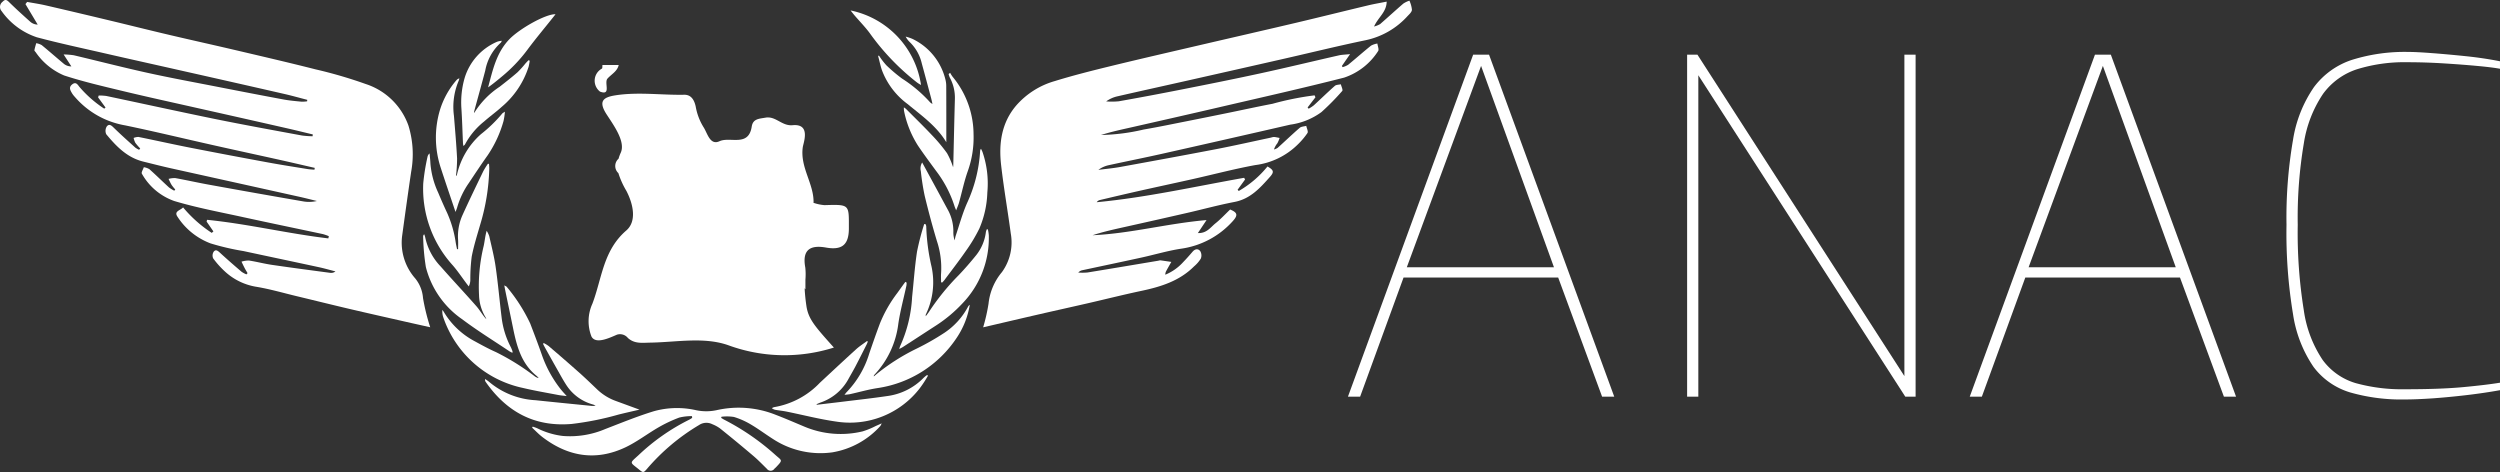
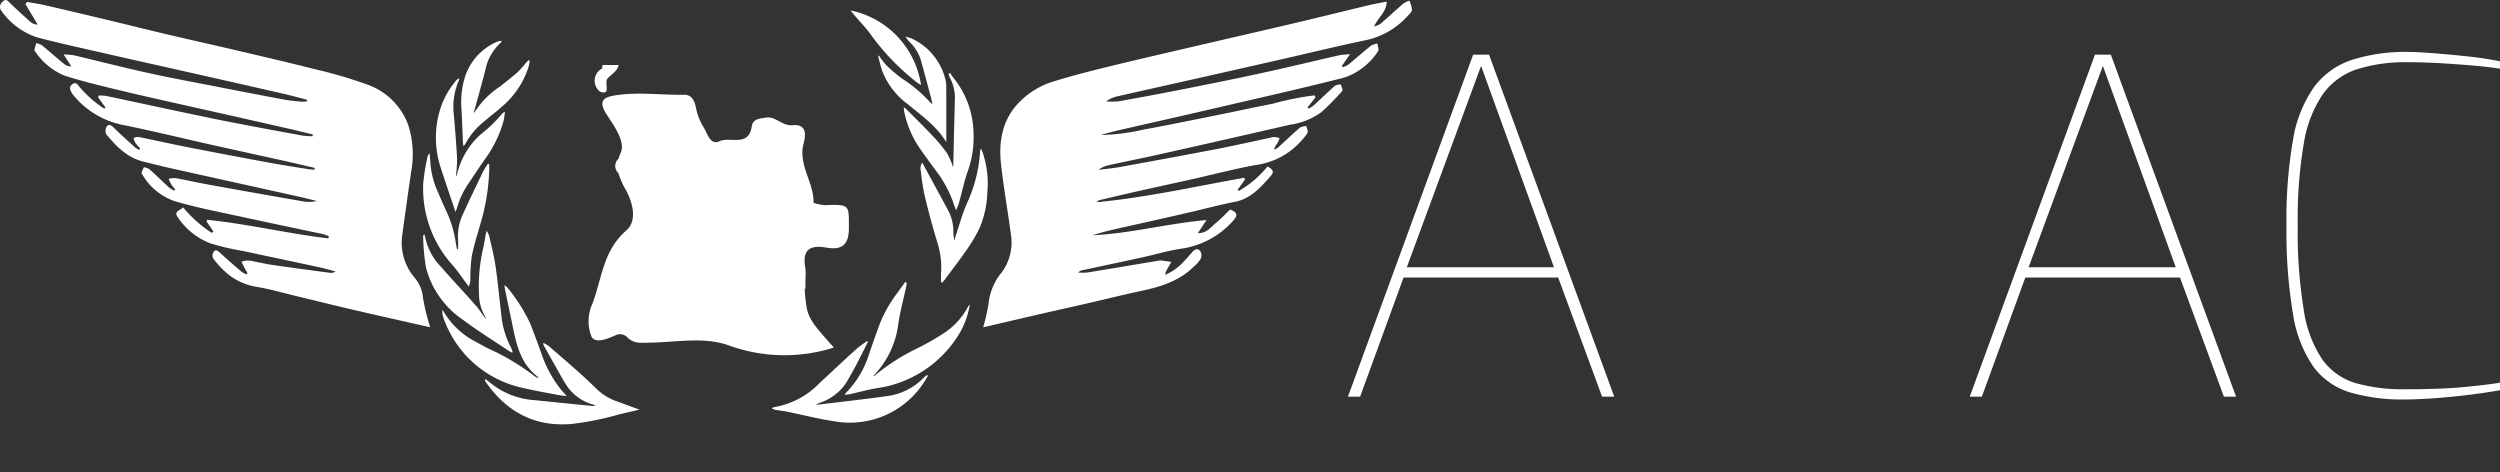
<svg xmlns="http://www.w3.org/2000/svg" width="336.407" height="63.526" viewBox="0 0 336.407 63.526">
  <rect x="0" y="0" width="336.407" height="63.526" fill="#333333" stroke="none" />
  <defs>
    <style>.a{fill:#fff;}</style>
  </defs>
  <g transform="translate(0)">
    <g transform="translate(0 0)">
      <path class="a" d="M33.314,36.754c-.126-.215-.26-.425-.375-.645-.155-.3-.3-.6-.443-.9a3.362,3.362,0,0,1,1-.153c1.043.16,2.069.434,3.114.587,2.606.382,5.218.724,7.829,1.072a.93.93,0,0,0,.7-.194c-.749-.192-1.493-.409-2.249-.572-3.371-.728-6.747-1.437-10.118-2.163a33.855,33.855,0,0,1-4.437-1.033,9.127,9.127,0,0,1-4.463-3.608c-.488-.73.395-.829.766-1.236a17.342,17.342,0,0,0,3.857,3.429l.221-.2-.915-1.322.065-.237c5.475.549,10.853,1.853,16.315,2.5l.066-.3a6.456,6.456,0,0,0-.791-.277c-3.6-.768-7.2-1.508-10.788-2.294-3.084-.675-6.2-1.255-9.219-2.158a8.073,8.073,0,0,1-4.359-3.677c-.106-.169.166-.575.263-.872a2.127,2.127,0,0,1,.741.258c.9.8,1.753,1.646,2.64,2.457a4.485,4.485,0,0,0,.714.445l.138-.165a5.678,5.678,0,0,1-.484-.592c-.164-.262-.283-.552-.422-.83a3.092,3.092,0,0,1,.907-.11c1.536.278,3.06.624,4.6.9Q34.484,26.009,40.8,27.1a4.567,4.567,0,0,0,1.839-.053c-.762-.185-1.522-.383-2.288-.554q-8.7-1.932-17.4-3.858c-1.228-.274-2.447-.591-3.67-.89-2.173-.533-3.633-2.053-4.985-3.684a1.108,1.108,0,0,1,.08-1.055c.356-.428.676-.064,1,.246.921.9,1.88,1.752,2.834,2.613a2.676,2.676,0,0,0,.51.29l.149-.178a7.343,7.343,0,0,1-.655-.755,2.743,2.743,0,0,1-.233-.658,1.763,1.763,0,0,1,.651-.137c2.309.467,4.608.984,6.92,1.438Q30.83,20.9,36.123,21.87c1.751.323,3.511.594,5.269.88.3.05.613.059.92.086l.042-.246c-1.557-.357-3.112-.723-4.671-1.07-2.967-.66-5.939-1.3-8.905-1.967-3.982-.893-7.949-1.855-11.943-2.684a11.508,11.508,0,0,1-6.761-3.827,3.379,3.379,0,0,1-.356-.45c-.234-.4-.523-.819-.015-1.227.546-.438.763.072,1.033.383a15.617,15.617,0,0,0,3.291,2.873l.174-.15-1-1.366.078-.249a6.621,6.621,0,0,1,1.026.058c4.879,1.028,9.748,2.1,14.634,3.1,3.89.792,7.8,1.5,11.7,2.221a11.886,11.886,0,0,0,1.422.1l.031-.246c-1.147-.273-2.291-.558-3.44-.819Q32.6,15.893,26.553,14.538c-3.339-.754-6.685-1.483-10.013-2.284-2.654-.639-5.322-1.257-7.913-2.1A8.781,8.781,0,0,1,4.8,7.021c-.068-.084-.185-.193-.171-.27.059-.318.159-.627.244-.94a2.309,2.309,0,0,1,.735.256c1.015.83,2,1.7,3.006,2.538a1.6,1.6,0,0,0,.992.332L8.56,7.329a9.726,9.726,0,0,1,1.367.107c3.308.781,6.6,1.632,9.919,2.363,3.138.692,6.3,1.272,9.455,1.889,2.942.575,5.885,1.146,8.832,1.694.8.149,1.621.219,2.435.3a4.468,4.468,0,0,0,.758-.048l.019-.2c-1.04-.268-2.073-.562-3.12-.8q-6.932-1.584-13.871-3.143c-3.424-.774-6.851-1.534-10.272-2.318-3.051-.7-6.115-1.352-9.137-2.16A9.48,9.48,0,0,1,.217,1.494.853.853,0,0,1,.339.247C.676-.1.858-.071,1.2.262c.934.923,1.909,1.8,2.889,2.678a1.555,1.555,0,0,0,.983.37L3.425.551,3.652.259c.832.153,1.672.274,2.5.465q4.421,1.023,8.832,2.085c2.649.634,5.292,1.3,7.944,1.92,2.916.686,5.843,1.331,8.759,2.016,3.6.847,7.211,1.682,10.8,2.594a60.8,60.8,0,0,1,6.733,1.969A9.061,9.061,0,0,1,54.961,16.9a13.117,13.117,0,0,1,.364,6.232C54.9,26.012,54.5,28.9,54.106,31.79a7.276,7.276,0,0,0,1.768,5.674,4.757,4.757,0,0,1,1.048,2.647,28.26,28.26,0,0,0,.969,3.925c-1.122-.251-2.2-.488-3.274-.732-2.523-.574-5.048-1.139-7.567-1.731-2.38-.559-4.752-1.149-7.129-1.72-1.8-.432-3.58-.954-5.4-1.257a8.122,8.122,0,0,1-4.27-2.078,12.239,12.239,0,0,1-1.567-1.751.953.953,0,0,1,.059-.878c.281-.39.573-.142.868.13.945.872,1.918,1.714,2.895,2.55a3.433,3.433,0,0,0,.655.353Z" transform="translate(0 0)" />
      <path class="a" d="M555.942.471c-.027,1.43-1.144,2.1-1.7,3.351a3.453,3.453,0,0,0,.816-.326c1.052-.914,2.076-1.86,3.133-2.768A3.381,3.381,0,0,1,559,.342a3.8,3.8,0,0,1,.34,1.232c-.019.3-.358.6-.6.853A10.519,10.519,0,0,1,553.1,5.665c-3.652.756-7.275,1.65-10.912,2.478Q535.652,9.63,529.115,11.1c-3.163.713-6.33,1.409-9.49,2.133a4.126,4.126,0,0,0-1.431.664,9.9,9.9,0,0,0,1.7-.014q4.188-.743,8.361-1.57c3.552-.7,7.1-1.411,10.642-2.18s7.056-1.622,10.587-2.424c.422-.1.864-.1,1.533-.174l-1.1,1.59.093.162a2.864,2.864,0,0,0,.743-.314c1.036-.847,2.037-1.739,3.08-2.577a2.655,2.655,0,0,1,.856-.286c.042.345.25.815.1,1.016a8.706,8.706,0,0,1-4.573,3.571c-5.62,1.434-11.282,2.7-16.932,4.016-3.866.9-7.739,1.776-11.61,2.655-1.4.317-2.8.613-4.173,1.05a27.251,27.251,0,0,0,5.753-.739c1.943-.331,3.873-.736,5.807-1.119q2.862-.567,5.72-1.155c1.932-.395,3.858-.819,5.8-1.188a39.122,39.122,0,0,1,5.66-1.135l.115.262L545.3,14.712l.141.168a5.015,5.015,0,0,0,.694-.454c.948-.868,1.866-1.769,2.83-2.617.188-.165.535-.148.808-.216.072.308.309.766.188.9a33.087,33.087,0,0,1-2.8,2.843,9.174,9.174,0,0,1-4.188,1.688q-8.651,1.99-17.311,3.934c-2.376.533-4.766,1.006-7.145,1.527a3.6,3.6,0,0,0-1.37.623c.972-.126,1.951-.21,2.914-.385,4.313-.784,8.624-1.573,12.928-2.4,2.474-.477,4.933-1.036,7.4-1.559a1.462,1.462,0,0,1,.4-.081c.25.022.5.085.746.132a4.755,4.755,0,0,1-.3.713,2.649,2.649,0,0,0-.46.84,1.69,1.69,0,0,0,.487-.212c1-.9,1.961-1.826,2.974-2.7.213-.184.585-.183.883-.268.065.328.292.754.164.964a9.7,9.7,0,0,1-1.253,1.492,9.871,9.871,0,0,1-5.76,2.82c-2.808.512-5.575,1.247-8.363,1.872-2.389.536-4.784,1.046-7.172,1.582-1.807.406-3.608.832-5.41,1.257a.7.7,0,0,0-.4.288c6.689-.635,13.239-2.116,19.836-3.286l.125.23-1.005,1.379.155.165a13.859,13.859,0,0,0,3.868-3.3c.811.471.941.72.34,1.393-1.32,1.48-2.635,2.971-4.77,3.38s-4.238.986-6.359,1.472q-4.123.945-8.253,1.863c-1.506.337-3.016.66-4.5,1.148,5.094-.227,10.05-1.581,15.34-2.042l-1.168,1.75c1.2.051,1.711-.786,2.365-1.306.7-.557,1.311-1.227,1.977-1.863.982.4,1.087.757.362,1.556a11.472,11.472,0,0,1-6.992,3.72c-1.8.278-3.569.811-5.357,1.2-2.619.574-5.243,1.122-7.864,1.684a.984.984,0,0,0-.583.323,7.829,7.829,0,0,0,1.237-.009c3.19-.517,6.377-1.057,9.565-1.591a.894.894,0,0,1,.241-.046c.493.065.985.14,1.477.212-.219.388-.44.774-.655,1.164a1.085,1.085,0,0,0-.156.559,6.628,6.628,0,0,0,2.4-1.687c.439-.45.855-.924,1.263-1.4.335-.395.757-.459,1.043-.08a1.142,1.142,0,0,1,.073,1,4.41,4.41,0,0,1-.908,1.046c-1.954,1.958-4.449,2.736-7.068,3.291-2.426.514-4.831,1.121-7.248,1.676-2.2.506-4.411.992-6.615,1.5-2.461.565-4.919,1.144-7.448,1.733a24.812,24.812,0,0,0,.722-3.175,7.873,7.873,0,0,1,1.8-4.248,6.807,6.807,0,0,0,1.19-5.225c-.41-3.077-.951-6.138-1.3-9.222-.322-2.87.055-5.637,2.013-7.951a10.834,10.834,0,0,1,5.191-3.308c2.466-.761,4.974-1.393,7.483-2.006,4-.976,8.008-1.894,12.016-2.828,4.294-1,8.593-1.98,12.884-2.992,3.258-.769,6.506-1.58,9.762-2.358C554.195.792,554.993.66,555.942.471Z" transform="translate(-369.346 -0.252)" />
      <g transform="translate(56.934 1.405)">
-         <path class="a" d="M293.006,209.153a6.948,6.948,0,0,0-1.7.191,18.387,18.387,0,0,0-2.766,1.3c-1.523.875-2.932,1.975-4.511,2.719-3.962,1.865-7.7,1.238-11.137-1.39-.5-.38-.931-.843-1.394-1.267l.083-.143c.21.077.427.137.628.233a10.449,10.449,0,0,0,3.4,1.023,12.1,12.1,0,0,0,5.729-.929c2.17-.835,4.328-1.722,6.548-2.4a11.58,11.58,0,0,1,5.673-.136,6.615,6.615,0,0,0,2.891-.032,13.451,13.451,0,0,1,7.874.672c1.306.5,2.59,1.061,3.88,1.6a12.582,12.582,0,0,0,7.762.612,10.52,10.52,0,0,0,1.756-.718c.234-.1.464-.206.812-.362a1.763,1.763,0,0,1-.177.355,11.164,11.164,0,0,1-6.48,3.548,11.671,11.671,0,0,1-7.985-1.81c-1-.637-1.957-1.356-2.981-1.956a10.151,10.151,0,0,0-2.261-1,6.2,6.2,0,0,0-1.669-.028l-.044.154c.154.091.3.191.463.271a32.4,32.4,0,0,1,6.894,4.771c.82.724.97.606.023,1.6-.067.071-.147.13-.214.2a.618.618,0,0,1-1.008.018c-.592-.583-1.172-1.184-1.8-1.72q-2.234-1.9-4.52-3.73a4.741,4.741,0,0,0-1.027-.557,1.772,1.772,0,0,0-1.787.109,28.134,28.134,0,0,0-7,5.89c-.463.531-.51.56-1.054.114-1.288-1.057-1.344-.8-.074-1.965a27.951,27.951,0,0,1,6.743-4.726,3.751,3.751,0,0,0,.38-.22.414.414,0,0,0,.084-.107Z" transform="translate(-256.829 -154.562)" />
        <path class="a" d="M430.869,158.994c.149-.183.21-.274.286-.349a12.82,12.82,0,0,0,3.039-5.175c.463-1.355.933-2.708,1.436-4.048a17.647,17.647,0,0,1,2.337-4.108c.258-.356.513-.715.77-1.072.109-.151.221-.3.332-.449l.161.106a2.548,2.548,0,0,1-.024.4c-.366,1.7-.825,3.386-1.086,5.1a12.141,12.141,0,0,1-3.233,6.913.251.251,0,0,0-.066.21q.266-.222.531-.445a28.017,28.017,0,0,1,5.24-3.3,34.44,34.44,0,0,0,3.727-2.125,9.65,9.65,0,0,0,3.183-3.524.694.694,0,0,1,.229-.24,11.15,11.15,0,0,1-1.769,4.452,15.475,15.475,0,0,1-10.616,6.748c-1.267.189-2.507.553-3.761.828A7.163,7.163,0,0,1,430.869,158.994Z" transform="translate(-374.169 -107.276)" />
        <path class="a" d="M242.429,160.505c-.4-.051-.781-.077-1.152-.149-1.583-.305-3.175-.573-4.742-.946a14.506,14.506,0,0,1-10.712-9.489,2.471,2.471,0,0,1-.127-1.012,3.032,3.032,0,0,1,.19.262,10.6,10.6,0,0,0,4.212,3.981c.927.51,1.861,1.016,2.827,1.444a31.769,31.769,0,0,1,5.174,3.227,1.322,1.322,0,0,0,.556.258,2.282,2.282,0,0,0-.246-.269c-2.065-1.639-2.7-3.987-3.192-6.409-.339-1.672-.693-3.34-1.039-5.01-.047-.227-.088-.455-.152-.787.182.107.284.134.331.2a22.59,22.59,0,0,1,3.155,4.922c.526,1.367,1.045,2.736,1.532,4.117a15.944,15.944,0,0,0,2.545,4.7C241.838,159.863,242.116,160.151,242.429,160.505Z" transform="translate(-223.103 -108.612)" />
-         <path class="a" d="M462.416,126.712c.2-.272.366-.473.5-.691a31.542,31.542,0,0,1,3.944-4.846c.82-.859,1.6-1.762,2.347-2.686a6.239,6.239,0,0,0,1.3-3.117,2.02,2.02,0,0,1,.116-.35l.147-.006a5.587,5.587,0,0,1,.128.813,12.7,12.7,0,0,1-3.539,9.149,18.8,18.8,0,0,1-3.551,2.976c-1.492.963-2.977,1.937-4.467,2.9-.13.085-.273.15-.493.27a2.755,2.755,0,0,1,.121-.392,18.173,18.173,0,0,0,1.607-6.6c.218-2.041.355-4.094.664-6.121a34.866,34.866,0,0,1,.965-3.706l.182.022a.942.942,0,0,1,.091.279,27.268,27.268,0,0,0,.71,5.418,9.954,9.954,0,0,1-.777,6.476A.9.9,0,0,0,462.416,126.712Z" transform="translate(-394.775 -85.566)" />
        <path class="a" d="M227.9,134.17a3.666,3.666,0,0,1-.4-.2c-2.123-1.426-4.309-2.769-6.349-4.305a12.145,12.145,0,0,1-4.9-7.032,29.521,29.521,0,0,1-.366-4.122.371.371,0,0,1,.145-.289,3.1,3.1,0,0,1,.134.42,8.063,8.063,0,0,0,2.082,3.917c1.577,1.8,3.225,3.542,4.805,5.343.477.544.826,1.2,1.338,1.749a1.877,1.877,0,0,0-.131-.3,6.083,6.083,0,0,1-.854-2.97,22.885,22.885,0,0,1,.628-6.591c.142-.65.191-1.319.4-2.038a3.446,3.446,0,0,1,.348.719c.309,1.381.665,2.757.864,4.155.322,2.256.524,4.53.8,6.793a11.564,11.564,0,0,0,1.214,3.948c.1.187.171.386.249.583A.891.891,0,0,1,227.9,134.17Z" transform="translate(-215.879 -88.101)" />
        <path class="a" d="M399.866,182.566c1.163-.138,2.327-.271,3.49-.415,1.989-.245,3.983-.462,5.965-.756a8.35,8.35,0,0,0,4.9-2.432,4.709,4.709,0,0,1,.408-.35c.034-.027.081-.036.219.012a15.473,15.473,0,0,1-1.066,1.65,11.866,11.866,0,0,1-11.338,4.545c-2.22-.316-4.4-.885-6.605-1.33-.478-.1-.965-.148-1.447-.228a1.147,1.147,0,0,1-.567-.239,1.152,1.152,0,0,1,.311-.141,11.019,11.019,0,0,0,6.148-3.277c1.625-1.509,3.243-3.026,4.885-4.516.452-.41.976-.74,1.467-1.107l.1.088c-.05.123-.092.25-.152.368-.5.987-.994,1.976-1.507,2.955-.333.634-.7,1.249-1.044,1.877a6.719,6.719,0,0,1-3.667,2.994c-.175.068-.347.146-.52.22Z" transform="translate(-346.896 -129.502)" />
        <path class="a" d="M268.271,183.993c-.948.222-1.883.429-2.811.661a39.98,39.98,0,0,1-6.313,1.265c-5.011.426-8.773-1.643-11.584-5.674a.47.47,0,0,1-.06-.369,5.159,5.159,0,0,1,.526.373,10.546,10.546,0,0,0,6.25,2.476c2.528.267,5.058.515,7.588.768a1.215,1.215,0,0,0,.5-.056c-.127-.048-.252-.105-.381-.144a6.2,6.2,0,0,1-3.525-2.559c-.473-.72-.88-1.484-1.307-2.234-.547-.962-1.085-1.93-1.624-2.9-.084-.15-.157-.305-.236-.458l.093-.112a4.712,4.712,0,0,1,.666.408c1.4,1.2,2.792,2.4,4.167,3.626.816.726,1.6,1.49,2.391,2.241a7.121,7.121,0,0,0,2.482,1.523Z" transform="translate(-239.154 -130.276)" />
        <path class="a" d="M220.6,91.136c0-.406.021-.813,0-1.217a6.918,6.918,0,0,1,.587-3.338c.9-1.985,1.853-3.948,2.8-5.912a10.754,10.754,0,0,1,.633-1.018l.14.035c.012.2.037.4.035.6a28.194,28.194,0,0,1-1.213,7.542c-.415,1.436-.87,2.869-1.151,4.334a23.771,23.771,0,0,0-.185,3.166,2.025,2.025,0,0,1-.21.835c-.092-.118-.187-.234-.277-.353-.625-.831-1.2-1.7-1.883-2.488A15.347,15.347,0,0,1,215.91,82.3a28.248,28.248,0,0,1,.572-3.562.775.775,0,0,1,.28-.467c.038.443.094.886.112,1.33a11.436,11.436,0,0,0,1.045,3.943c.389.93.794,1.854,1.223,2.766a15.1,15.1,0,0,1,1.141,3.975c.05.3.117.587.176.881Z" transform="translate(-215.891 -59.03)" />
        <path class="a" d="M472.459,93.872c0-.41-.028-.822.005-1.229a11.414,11.414,0,0,0-.552-4.28c-.615-2.039-1.166-4.1-1.665-6.169a32.581,32.581,0,0,1-.511-3.278,1.509,1.509,0,0,1,.182-1.164L472,81.582c.479.884.955,1.77,1.435,2.653a6.022,6.022,0,0,1,.677,2.919,3.24,3.24,0,0,0,.176,1.076c.051-.222.084-.451.157-.666.488-1.446.887-2.932,1.5-4.324a19.457,19.457,0,0,0,1.77-7.009.532.532,0,0,1,.12-.327c.066.144.142.285.2.434a13.034,13.034,0,0,1,.651,5.441,13.3,13.3,0,0,1-1.066,4.84,21.192,21.192,0,0,1-1.826,3.041c-.924,1.34-1.928,2.626-2.9,3.934-.083.111-.185.206-.278.309Z" transform="translate(-402.761 -57.291)" />
        <path class="a" d="M461.17,41.8a2.777,2.777,0,0,1,.28.2c1.16,1.165,2.34,2.311,3.467,3.506a21.989,21.989,0,0,1,2.062,2.462,10.038,10.038,0,0,1,.817,1.886c.009-.079.022-.147.024-.215.072-3,.134-5.995.218-8.991a5.674,5.674,0,0,0-.687-2.86,2.968,2.968,0,0,1-.158-.471l.206-.162a4.493,4.493,0,0,0,.332.525,12.205,12.205,0,0,1,2.818,7.739,13.4,13.4,0,0,1-.766,4.936c-.495,1.39-.793,2.849-1.19,4.274-.086.308-.223.6-.386,1.028-.107-.273-.179-.423-.227-.581a15.6,15.6,0,0,0-2.48-4.734c-.827-1.13-1.666-2.253-2.447-3.415a13.668,13.668,0,0,1-1.857-4.641A3.411,3.411,0,0,1,461.17,41.8Z" transform="translate(-396.479 -28.759)" />
        <path class="a" d="M225.051,57.955c-.679-2.024-1.361-4.007-2.007-6a12.985,12.985,0,0,1-.078-7.757,11.148,11.148,0,0,1,2.189-3.953.8.8,0,0,1,.416-.267,2.46,2.46,0,0,1-.108.353,8.985,8.985,0,0,0-.623,4.69c.153,1.914.323,3.828.422,5.746a19.641,19.641,0,0,1-.152,2.342c.07-.06.118-.08.123-.108a10.279,10.279,0,0,1,3.24-5.513,18.991,18.991,0,0,0,2.869-2.782c.047-.069.145-.1.354-.245a8.754,8.754,0,0,1-.184,1.254,15.756,15.756,0,0,1-2.118,4.59c-.879,1.234-1.714,2.5-2.555,3.76a11.1,11.1,0,0,0-1.556,3.247C225.221,57.537,225.123,57.755,225.051,57.955Z" transform="translate(-220.689 -30.838)" />
        <path class="a" d="M457.22,32.9c-1.333-2.2-3.354-3.595-5.228-5.15a10.043,10.043,0,0,1-3.451-4.582c-.2-.614-.333-1.249-.5-1.874l.116-.051a10.052,10.052,0,0,0,.989,1.3,21.162,21.162,0,0,0,2.111,1.789,18.475,18.475,0,0,1,3.791,3.209,1.639,1.639,0,0,0,.309.213c-.071-.31-.114-.529-.171-.745-.42-1.571-.836-3.143-1.268-4.711a5.767,5.767,0,0,0-1.569-2.822,2.978,2.978,0,0,1-.6-.784,5.623,5.623,0,0,1,.914.305,8.214,8.214,0,0,1,4.459,5.561,3.531,3.531,0,0,1,.088.775C457.222,27.826,457.22,30.316,457.22,32.9Z" transform="translate(-386.815 -15.169)" />
        <path class="a" d="M240.787,20.809c-.076.147-.09.218-.134.252a6.639,6.639,0,0,0-2.1,3.766c-.477,1.808-.982,3.609-1.473,5.414a.753.753,0,0,0-.022.294,11.326,11.326,0,0,1,3.437-3.542c.808-.633,1.62-1.264,2.393-1.939a13.232,13.232,0,0,0,1.076-1.193c.134-.149.274-.292.411-.438l.164.066a7.932,7.932,0,0,1-.146.8A11.66,11.66,0,0,1,240.77,29.7c-.759.69-1.6,1.29-2.368,1.969a9.888,9.888,0,0,0-2.578,3.1c-.029.061-.107.1-.218.194-.023-.19-.045-.311-.051-.433-.069-1.545-.109-3.093-.21-4.636a11.819,11.819,0,0,1,.431-4.063,7.736,7.736,0,0,1,4.393-4.9A2.878,2.878,0,0,1,240.787,20.809Z" transform="translate(-230.192 -16.726)" />
        <path class="a" d="M433.981,5.327a12.04,12.04,0,0,1,9.481,10.031,5.2,5.2,0,0,1-.511-.315,31.955,31.955,0,0,1-6.265-6.487c-.643-.914-1.447-1.714-2.175-2.568C434.357,5.807,434.213,5.617,433.981,5.327Z" transform="translate(-376.461 -5.327)" />
-         <path class="a" d="M258.1,7.264l-.343.434c-1.165,1.463-2.37,2.9-3.484,4.4a20.412,20.412,0,0,1-3.4,3.554c-.6.5-1.193.994-1.848,1.45.621-2.3,1.1-4.627,2.829-6.441C253.2,9.235,256.8,7.2,258.1,7.264Z" transform="translate(-240.279 -6.752)" />
      </g>
      <g transform="translate(79.196 8.75)">
        <path class="a" d="M304.14,36.753c1.562.59.518-1.2,1.008-1.75.525-.592,1.315-.962,1.508-1.826h-2.185c-.024.166.011.429-.08.485A1.852,1.852,0,0,0,304.14,36.753Z" transform="translate(-302.599 -33.177)" />
        <path class="a" d="M332.041,62.811a5.925,5.925,0,0,1-1.469-.311v.026l-.056-.039.054.015c.07-2.57-1.832-4.74-1.451-7.48.083-.607,1.127-3.2-1.365-2.968-1.46.139-2.265-1.267-3.662-1.014-.836.152-1.675.133-1.841,1.2-.428,2.788-2.9,1.31-4.341,1.972-1.306.6-1.621-1.134-2.176-1.943a7.794,7.794,0,0,1-1.02-2.718c-.2-.923-.635-1.613-1.552-1.593-3.079.059-6.165-.4-9.236.074-1.691.261-2.365.8-1.166,2.624,1,1.528,2.529,3.658,1.863,5.108a5.146,5.146,0,0,0-.292.8,1.3,1.3,0,0,0-.025,1.938,11.4,11.4,0,0,0,1.084,2.4c.958,1.854,1.39,4.107-.022,5.323-3.125,2.694-3.271,6.476-4.559,9.851a5.673,5.673,0,0,0-.12,4.422c.568,1.03,2.261.25,3.419-.253a1.359,1.359,0,0,1,1.478.44c.907.818,1.928.644,3.042.626,3.534-.056,7.26-.816,10.559.383a21.935,21.935,0,0,0,14.118.281c-2.508-2.8-3.375-3.766-3.675-5.457a24.721,24.721,0,0,1-.261-2.531l.106.152c0-.389,0-.815,0-1.288a8.722,8.722,0,0,0-.015-1.632c-.436-2.339.581-3.09,2.783-2.7,2.013.353,3.079-.231,3.079-2.574C335.323,62.7,335.475,62.713,332.041,62.811Z" transform="translate(-300.292 -43.957)" />
      </g>
      <g transform="translate(181.384 6.982)">
        <path class="a" d="M687.762,73.92,704.61,27.9h2.138L723.595,73.92H721.96l-5.909-16.03H695.243L689.4,73.92Zm7.921-17.413h19.8l-9.807-27.095Z" transform="translate(-687.762 -27.526)" />
-         <path class="a" d="M860.812,73.92V27.9H862.2l27.849,43.251V27.9h1.509V73.92H890.17L862.321,30.669V73.92Z" transform="translate(-815.173 -27.526)" />
        <path class="a" d="M1005.022,73.92,1021.87,27.9h2.137l16.848,46.017h-1.635l-5.909-16.03H1012.5l-5.847,16.03Zm7.921-17.413h19.8l-9.807-27.095Z" transform="translate(-921.351 -27.526)" />
        <path class="a" d="M1182.538,73.244a24.96,24.96,0,0,1-7.323-.943,9.591,9.591,0,0,1-4.935-3.426,16.979,16.979,0,0,1-2.766-7.1,66.591,66.591,0,0,1-.88-12.039,61.538,61.538,0,0,1,.88-11.441,17.125,17.125,0,0,1,2.829-7.1,10.444,10.444,0,0,1,5.092-3.646,23.775,23.775,0,0,1,7.607-1.069q1.068,0,3.143.157t4.526.409q2.451.252,4.651.692v1.006q-1.007-.189-3.017-.377t-4.526-.346q-2.515-.156-4.9-.157a21.581,21.581,0,0,0-6.789.943,9.168,9.168,0,0,0-4.589,3.332,16.388,16.388,0,0,0-2.578,6.664,60.043,60.043,0,0,0-.817,10.938,65.323,65.323,0,0,0,.817,11.5,16,16,0,0,0,2.546,6.7,8.5,8.5,0,0,0,4.463,3.112,23.383,23.383,0,0,0,6.632.817q4.715,0,7.764-.283t5-.6v1.006q-2.074.377-4.463.66t-4.589.44Q1184.11,73.243,1182.538,73.244Z" transform="translate(-1040.34 -26.473)" />
      </g>
    </g>
  </g>
</svg>